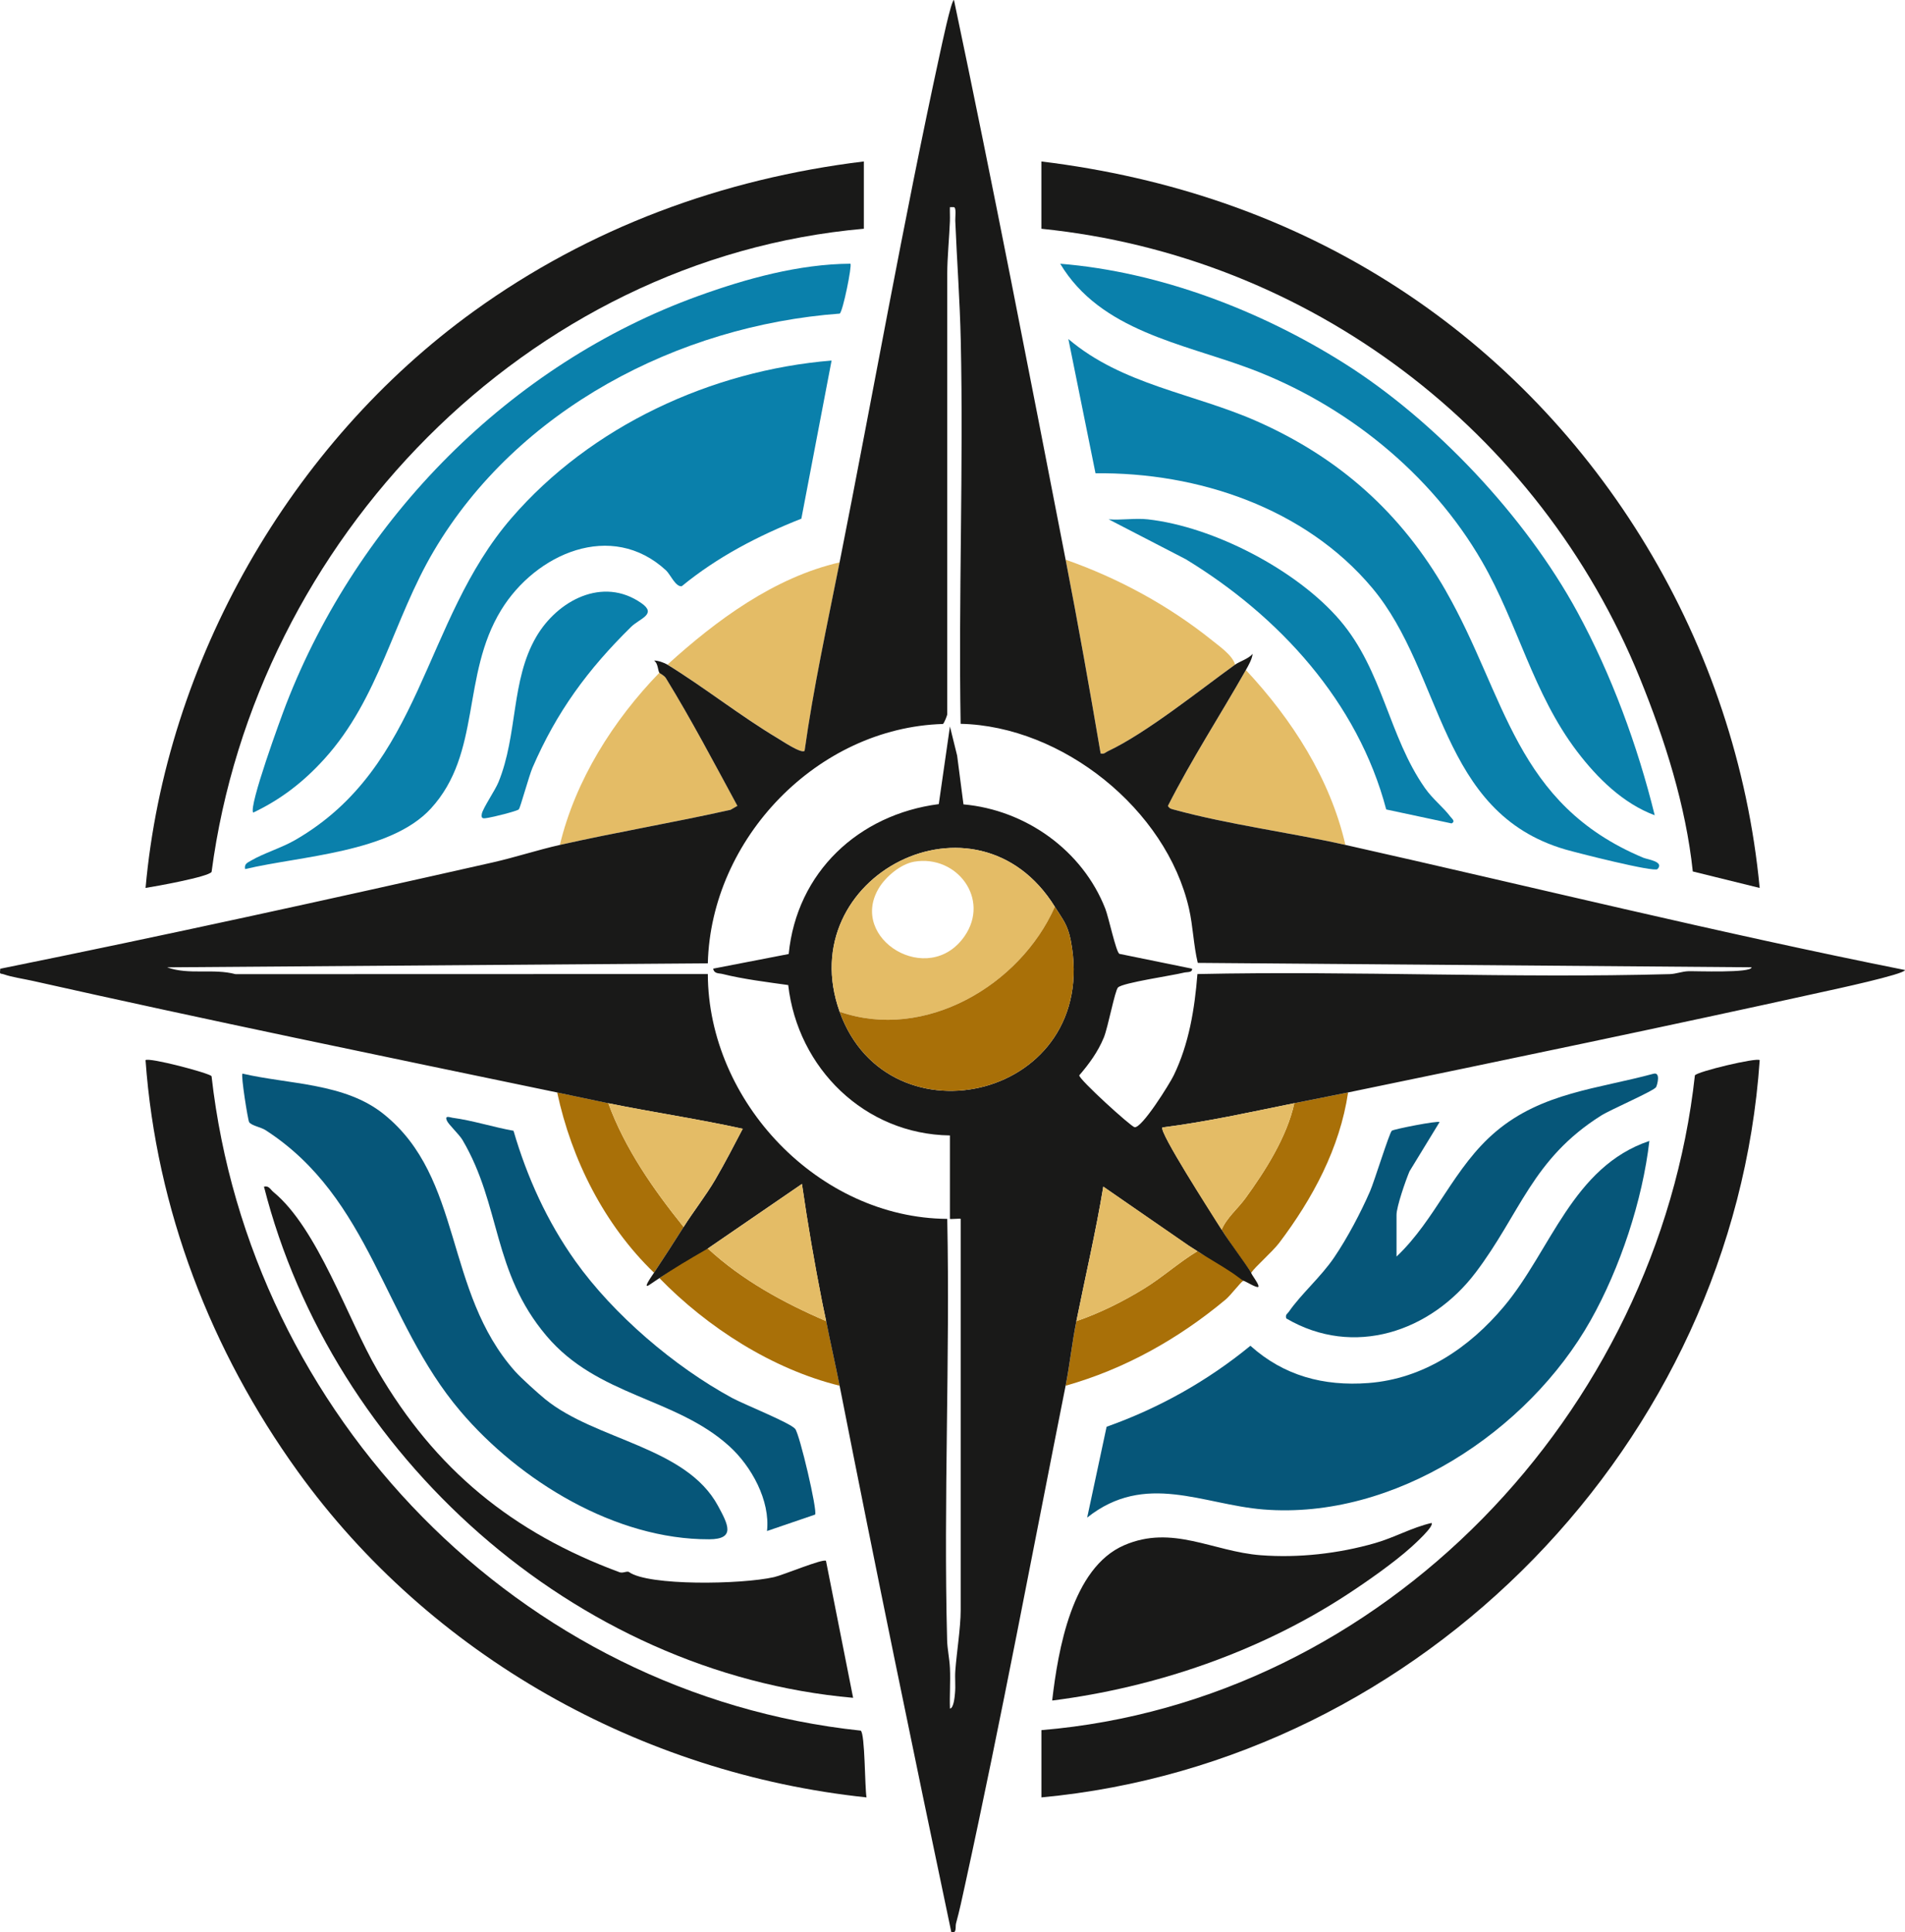
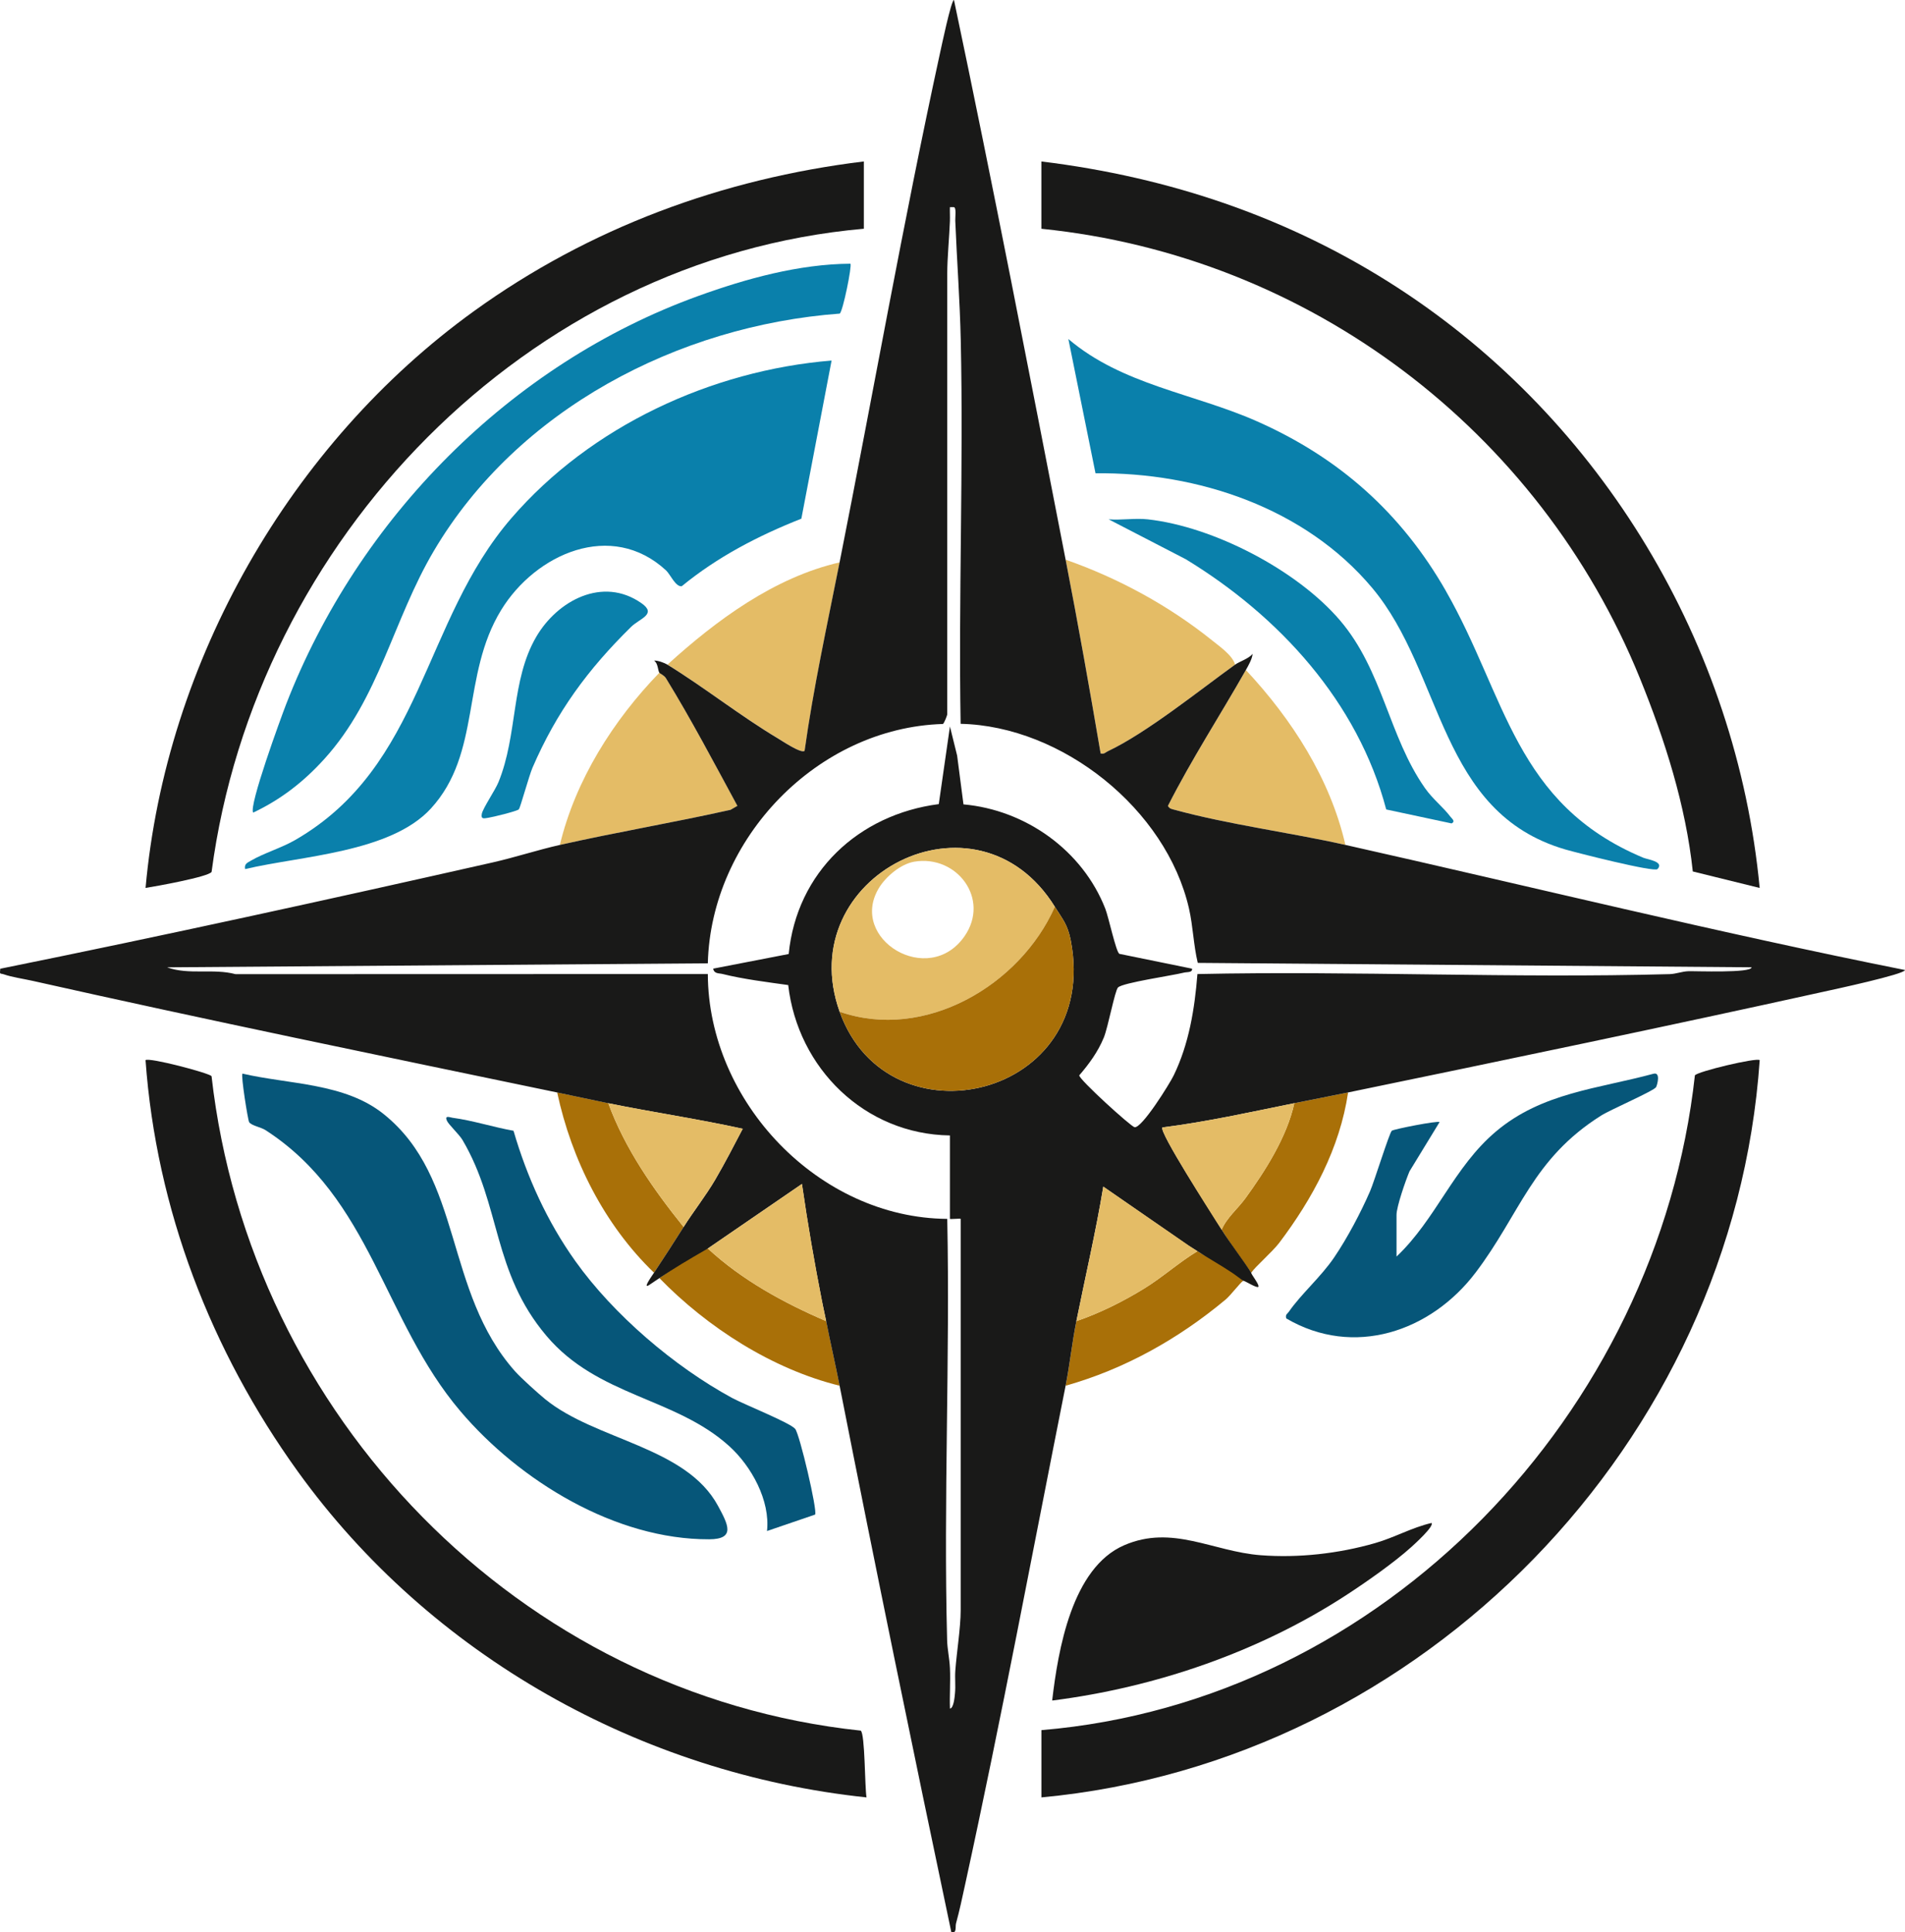
<svg xmlns="http://www.w3.org/2000/svg" id="Warstwa_1" baseProfile="tiny-ps" version="1.2" viewBox="0 0 708.12 718.14">
  <title>seasoffortune.com</title>
  <path d="M319.93,643.18c1.64,1.06,1.5,21.09,2.17,24.83-83.94-8.85-162.12-52.74-211.39-121.11-32.29-44.8-52.62-97.47-56.61-152.89,1.15-1.14,23.79,4.8,24.54,5.97,14.25,126.03,114.36,229.76,241.29,243.21Z" fill="#191918" />
  <path d="M387.11,643.01c127.26-10.65,229.09-117.92,242.91-243.34.91-1.44,23.03-6.71,24.09-5.66-9.76,141.99-125.15,260.76-267,274v-25Z" fill="#191918" />
  <path d="M321.11,60.01v25c-125.5,11.09-226.17,115.86-242.46,239.04-1.2,1.86-21,5.41-24.54,5.95,7.54-84.16,53.82-165.14,122.1-214.39,42.86-30.91,92.3-49.2,144.89-55.61Z" fill="#191918" />
  <path d="M387.11,60.01c47.63,5.82,92.35,20.9,132.52,46.98,75.92,49.27,125.91,132.69,134.47,223.02l-24.86-6.13c-2.6-24.53-10.41-49.06-19.67-71.83-37.46-92.17-123.03-156.94-222.47-167.03v-25Z" fill="#191918" />
-   <path d="M613.1,424.02c-2.55,22.09-10.87,47.23-21.82,66.67-23.27,41.31-72.97,74.22-121.65,70.31-22.52-1.81-43.92-14.13-65.51,3.02l7.22-33.76c19.45-6.9,37.53-17.03,53.46-30.1,12.4,11.15,27.22,15.1,43.8,13.85,20.55-1.54,37.62-13.15,50.49-28.51,17.42-20.8,25.43-51.85,54.02-61.47Z" fill="#065679" />
  <path d="M309.11,134.01l-11.23,58.76c-15.93,6.29-31.16,14.18-44.46,25.1-2.26.35-4.31-4.46-5.82-5.86-20.3-18.77-48.5-6.2-61.3,14.69-14.94,24.39-7.18,53.16-26.17,73.83-15.05,16.37-48.29,17.55-69.02,22.47-.39-1.97.91-2.39,2.29-3.2,4.6-2.7,11.31-4.7,16.37-7.63,47.57-27.5,47.08-81.14,80.36-119.64,29.46-34.09,74.23-54.86,118.98-58.53Z" fill="#0a80ab" />
  <path d="M191.46,509.66c2.14,2.41,8.51,8.16,11.17,10.33,18.81,15.36,52.35,17.57,64.29,39.71,3.65,6.77,6.68,12.35-3.3,12.38-34.93.14-70.54-21.78-92.48-47.6-28.67-33.74-33.16-79.16-72.5-104.5-1.64-1.06-5.29-1.67-6.04-2.96-.46-.78-3.11-17.36-2.48-18.01,17.45,4.05,38,3.43,52.47,15.02,29.72,23.79,22.35,65.8,48.87,95.63Z" fill="#065679" />
  <path d="M537.47,219.67c22.43,39.18,25.54,79.08,73.37,99.11,1.57.66,7.94,1.43,5.27,4.22-1.21,1.27-30.19-6.11-34.21-7.28-47.22-13.75-45.2-65.42-71.81-97.19-24.9-29.72-64.82-43.08-102.87-42.63l-10.09-49.9c20.03,17.05,46.58,20.19,69.97,30.52,30.75,13.58,53.77,34.14,70.38,63.14Z" fill="#0a80ab" />
  <path d="M316.11,98.01c.67.68-2.8,17.77-3.97,18.54-60.07,4.47-119.79,35.61-150.85,88.15-15.24,25.77-20.26,54.75-40.68,77.32-7.67,8.48-16.11,15.07-26.5,19.99-1.74-2.32,10.28-35.19,12.24-40.25,26.78-69.06,83.25-126.47,153.23-151.77,17.84-6.45,37.43-11.85,56.52-11.98Z" fill="#0a80ab" />
-   <path d="M615.1,303c-11.76-4.37-21.33-13.81-28.83-23.66-16.48-21.67-21.99-47.45-35.37-70.63-19.01-32.95-50.82-58.43-86.28-71.72-25.06-9.39-55.54-13.96-70.52-38.97,36.88,2.97,74.4,17.36,105.52,36.97,33.99,21.42,67.45,57.12,86.65,92.35,12.74,23.39,22.46,49.84,28.82,75.67Z" fill="#0a80ab" />
-   <path d="M233.84,584.27c7.14,5.15,41.66,4.65,53.91,1.87,3.4-.77,18.04-6.91,19.28-6.06l10.09,50.92c-103.56-9.13-193.65-90.21-219-189.99,1.88-.43,2.37,1.07,3.5,1.99,16.54,13.6,27.58,47.19,38.7,66.3,21.41,36.81,50.14,60.3,90.01,75.04,1.21.45,2.81-.59,3.52-.07Z" fill="#191918" />
  <path d="M532.1,566.02c1.19,1.11-6.42,7.97-7.52,8.97-6.44,5.8-16.79,13.05-24.16,17.84-32.41,21.11-70.95,34.33-109.31,39.18,2.21-18.81,7.33-49.32,26.77-57.72,17.96-7.76,32.88,2.34,50.74,3.71,14.11,1.08,28.93-.6,42.49-4.49,7.24-2.07,13.69-5.8,21-7.49Z" fill="#191918" />
  <path d="M519.11,467.01c14.68-13.87,21.24-33.25,36.99-46.51,17.15-14.44,37.74-15.81,58.57-21.45,2.63-.65,1.43,3.95.94,4.96-.65,1.35-16.92,8.37-20.42,10.58-25.69,16.19-30.01,36.35-46.66,58.34s-45.33,31.78-70.41,17.07c-.41-1.51.4-1.65.98-2.5,4.59-6.63,11.87-12.87,16.83-20.17,4.89-7.2,9.88-16.64,13.36-24.64,1.52-3.49,7.16-21.67,8.06-22.44.69-.59,17.08-3.82,17.76-3.22l-11.18,18.31c-1.4,3.31-4.82,13.1-4.82,16.18v15.5Z" fill="#065679" />
  <path d="M190.88,420.24c5.04,17.3,12.54,33.81,23.01,48.49,14.19,19.9,36.76,39.15,58.2,50.8,4.44,2.41,21.55,9.21,23.49,11.51,1.67,1.98,8.36,30.52,7.41,31.86l-17.88,6.11c1.24-11.32-5.78-24.06-13.99-31.5-20.08-18.21-48.87-18.42-67.98-41.02-20.24-23.93-16.8-48.31-31.21-72.79-1.25-2.12-5.17-5.73-5.81-7.19-.96-2.17,1.15-1.21,2.08-1.09,7.56,1.01,15.17,3.5,22.68,4.83Z" fill="#065679" />
  <path d="M426.61,193.01c24.43,2.71,55.49,18.83,71.47,37.53s18.09,43.13,31.62,62.38c2.91,4.13,6.76,7.05,9.42,10.58.59.79,2.01,1.73.47,2.53l-24.31-5.19c-10.54-39.98-39.83-71.9-74.51-93l-28.67-14.83c4.66.37,9.94-.51,14.5,0Z" fill="#0a80ab" />
  <path d="M459.11,247.01c-13.23,9.52-32.94,25.41-47.31,32.19-.9.43-1.35,1.17-2.68.81-4.08-24.02-8.35-48.09-13.01-72,19.57,6.85,38.29,17.02,54.48,30.02,2.87,2.31,7.55,5.54,8.52,8.98Z" fill="#e4bc66" />
  <path d="M312.11,209.01c-4.61,23.24-9.73,46.57-13,70-1.13,1.2-8.27-3.6-9.91-4.59-14-8.34-27.39-18.99-41.08-27.42,18.14-16.49,39.67-32.4,64-38Z" fill="#e4bc66" />
  <path d="M500.11,314.01c-20.54-4.61-43.41-7.57-63.46-13.04-1.1-.3-1.84-.32-2.52-1.45,8.79-17.33,19.42-33.66,28.98-50.51,17.09,18.3,31.35,40.38,37,65Z" fill="#e4bc66" />
  <path d="M208.11,314.01c5.79-24.1,19.89-46.36,37-64,.22.35,1.75.89,2.44,2.02,9.47,15.41,17.93,31.57,26.57,47.46l-2.55,1.47c-21.05,4.72-42.43,8.31-63.45,13.05Z" fill="#e4bc66" />
  <path d="M192.88,300.78c-.55.66-9.7,2.91-11.37,3.15-1.51.21-2.81.7-2.42-1.43s4.95-8.74,6.2-11.81c7.25-17.8,4.57-37.75,14.02-53.98,7.85-13.49,24.73-22.62,39.13-12.53,5.88,4.12-.64,5.65-3.86,8.81-16.1,15.84-27.64,31.5-36.65,52.35-1.24,2.88-4.53,14.82-5.05,15.44Z" fill="#0a80ab" />
  <path d="M263.11,464.01c12.7,11.75,28.15,20.17,44,27,1.57,7.99,3.42,15.96,5,24-24.98-6.14-49.18-21.66-67-40,5.79-3.86,11.29-8.82,18-11Z" fill="#a97008" />
  <path d="M445.11,465.01c3.38,2.23,5.24,2.63,9.5,5.48,1.46.98,4.72,2.67,7.5,5.52-1.15.73-4.61,5.37-6.53,6.97-17.43,14.55-37.5,25.85-59.47,32.03,1.55-7.77,2.4-16.06,4-24,8.8-3.02,17.39-7.31,25.31-12.19,6.89-4.25,12.8-9.65,19.69-13.81Z" fill="#a97008" />
  <path d="M501.11,406.01c-3.05,20.66-13.18,39.47-25.6,55.9-2.51,3.32-9.04,8.97-10.4,11.1-5.43-7.67-8.15-11.4-11-16,1.83-4.39,6.04-7.83,8.83-11.67,7.45-10.25,15.49-22.91,18.17-35.33,6.64-1.35,13.36-2.63,20-4Z" fill="#a97008" />
  <path d="M226.11,410.01c6.18,16.9,16.78,32.05,28,46-3.63,5.76-7.23,11.32-11,17-18.46-17.78-30.64-41.99-36-67,6.32,1.31,12.69,2.71,19,4Z" fill="#a97008" />
  <path d="M396.11,208.01c4.65,23.91,8.92,47.98,13.01,72,1.33.36,1.78-.38,2.68-.81,14.37-6.77,34.08-22.67,47.31-32.19,1.6-1.15,4.95-2.15,6.51-3.98-.18,1.9-1.56,4.3-2.51,5.98-9.56,16.84-20.19,33.17-28.98,50.51.68,1.13,1.42,1.15,2.52,1.45,20.05,5.48,42.92,8.43,63.46,13.04,69.28,15.56,138.34,32.59,208.01,46.5.03,1.55-26.94,7.34-30,8.01-58.83,12.99-118.02,25.3-177.01,37.49-6.64,1.37-13.36,2.65-20,4-16.24,3.29-32.57,6.93-49,9.01-1.57,1.32,18.37,32.08,20.35,35.29.68,1.1,1.38,2.27,1.65,2.7,2.85,4.6,8,11.33,11,16-.23.36,3.25,4.62,2.63,5.24s-5.27-2.47-5.63-2.24c-4.13-3-2.67-2.02-4.13-3-4.26-2.85-9.49-5.77-12.87-8-.09-.06-2.65-1.61-3.54-2.2l-31.46-21.79c-2.77,16.77-6.66,33.35-10.01,50-1.6,7.94-2.45,16.23-4,24-12.27,61.64-23.89,123.79-37.31,185.19-1.06,4.87-2.1,9.82-3.42,14.62-.34,1.23.39,3.93-1.76,3.2-14.22-67.55-28.17-135.26-41.51-203.01-1.58-8.04-3.43-16.01-5-24-.28-1.42-1.26-5.91-1.62-7.74-2.99-15.24-5.16-27.88-7.39-43.26l-34.99,24c-8.04,4.63-12.21,7.14-18,11-2.1,1.4-3.38,2.27-3.52,2.37-3.05,2.13.54-2.89,1.52-4.37,3.77-5.68,7.37-11.24,11-17s8.24-11.58,11.81-17.69,6.87-12.51,10.17-18.82c-16.5-3.63-33.4-6.11-49.98-9.49-6.31-1.29-12.68-2.69-19-4-64.97-13.51-130.26-26.95-195.01-41.49-3.21-.72-7.73-1.38-10.6-2.4-1.42-.51-1.68.3-1.39-2.1,61.17-12.37,122.14-25.76,183.01-39.5,8.36-1.89,16.69-4.64,24.99-6.51,21.02-4.74,42.4-8.33,63.45-13.05l2.55-1.47c-8.63-15.9-17.1-32.05-26.57-47.46-.69-1.12-2.22-1.67-2.44-2.02-.6-.94-.47-3.54-1.98-4.51,1.36-.1,3.86.82,4.98,1.51,13.69,8.42,27.09,19.07,41.08,27.42,1.65.98,8.78,5.78,9.91,4.59,3.27-23.43,8.39-46.76,13-70,12.5-62.97,23.66-126.47,37.31-189.19C349.91,17.55,353.58-.02,354.61,0c14.57,69.14,28,138.63,41.5,208.01ZM353.11,82.01c-.24,6.05-1,14.07-1,19.5v164c0,.27-1.18,3.44-1.63,3.56-46.61,1.39-86.2,42.59-87.37,88.95l-201.02,1.49c8.2,2.95,17.08.31,25.47,2.54l175.55-.05c.16,47.49,41.26,90.67,89,91,1.06,52.11-1.42,104.45-.05,156.55.09,3.45.88,6.77,1.05,10.45.23,4.97-.17,10.02.01,14.99,1.41-.12,1.75-4.48,1.86-5.62.28-2.81-.08-5.6.12-8.38.5-6.87,2-16.05,2-22.5v-145.5c0-.2-4,.2-4,0v-31c-31.64-.44-56.57-24.95-60.11-55.89-7.85-1.1-16.75-2.2-24.39-4.11-1.39-.35-3.12,0-3.5-1.99l28.07-5.44c3-30.38,25.94-51.84,55.79-55.71l4.15-28.85,2.67,10.81,2.36,18.14c23.09,2.06,44.24,17.09,52.72,38.78,1.26,3.22,3.96,16.04,5.23,16.77l27,5.51c.25,1.53-1.87,1.18-3,1.47-4.24,1.08-22.71,3.74-24.5,5.51-1.18,1.16-3.71,14.84-5.31,18.69-2.16,5.22-5.43,9.72-9.1,13.97-.25,1.39,19.16,19.03,20.55,19.28,2.71.48,13.04-16.13,14.55-19.24,5.7-11.74,7.8-24.77,8.82-37.68,58.43-1.26,117.12,1.64,175.53.03,2.36-.07,4.55-.99,6.92-1.08,2.66-.1,23.56.76,23.55-1.46l-205.87-1.64c-1.6-6.65-1.74-13.54-3.27-20.23-8.45-36.91-47.11-67.79-84.88-68.62-.81-47.47,1.09-95.08.05-142.55-.32-14.68-1.44-29.7-2.04-44.46-.05-1.25.47-4.82-.51-5.01h-1.48c-.06,1.67.06,3.35,0,5.01ZM312.11,376.01c18.09,50.59,97.14,32.14,85.92-26.42-1.16-6.03-3.06-7.97-5.92-12.58-29.03-46.82-98.02-11.39-80,39Z" fill="#191918" />
  <path d="M392.11,337.01c-12.94,29.25-48.43,50.03-80,39-18.02-50.39,50.97-85.82,80-39ZM339.85,320.25c-5.07.86-10.6,5.56-13.17,9.83-11.38,18.91,18.51,37.11,31.86,17.86,9.6-13.84-2.85-30.36-18.7-27.69Z" fill="#e4bc66" />
  <path d="M312.11,376.01c31.57,11.03,67.06-9.75,80-39,2.86,4.61,4.76,6.56,5.92,12.58,11.22,58.55-67.82,77-85.92,26.42Z" fill="#a97008" />
  <path d="M481.11,410.01c-2.68,12.42-10.72,25.08-18.17,35.33-2.79,3.84-7,7.28-8.83,11.67-.27-.44-1.25-1.83-1.93-2.93-1.98-3.21-21.64-33.75-20.07-35.07,16.43-2.07,32.75-5.72,49-9.01Z" fill="#e4bc66" />
  <path d="M400.11,491.01c3.35-16.65,7.24-33.23,10.01-50l32.01,22.07c.89.59,2.89,1.87,2.98,1.93-6.9,4.16-12.8,9.56-19.69,13.81-7.92,4.88-16.51,9.18-25.31,12.19Z" fill="#e4bc66" />
  <path d="M307.11,491.01c-15.85-6.83-31.3-15.25-44-27l34.99-24c2.23,15.38,4.76,29.84,7.75,45.07.36,1.83.98,4.51,1.26,5.93Z" fill="#e4bc66" />
  <path d="M254.11,456.01c-11.22-13.95-21.82-29.1-28-46,16.58,3.38,33.47,5.86,49.98,9.49-3.3,6.31-6.58,12.67-10.17,18.82s-8.08,11.77-11.81,17.69Z" fill="#e4bc66" />
</svg>